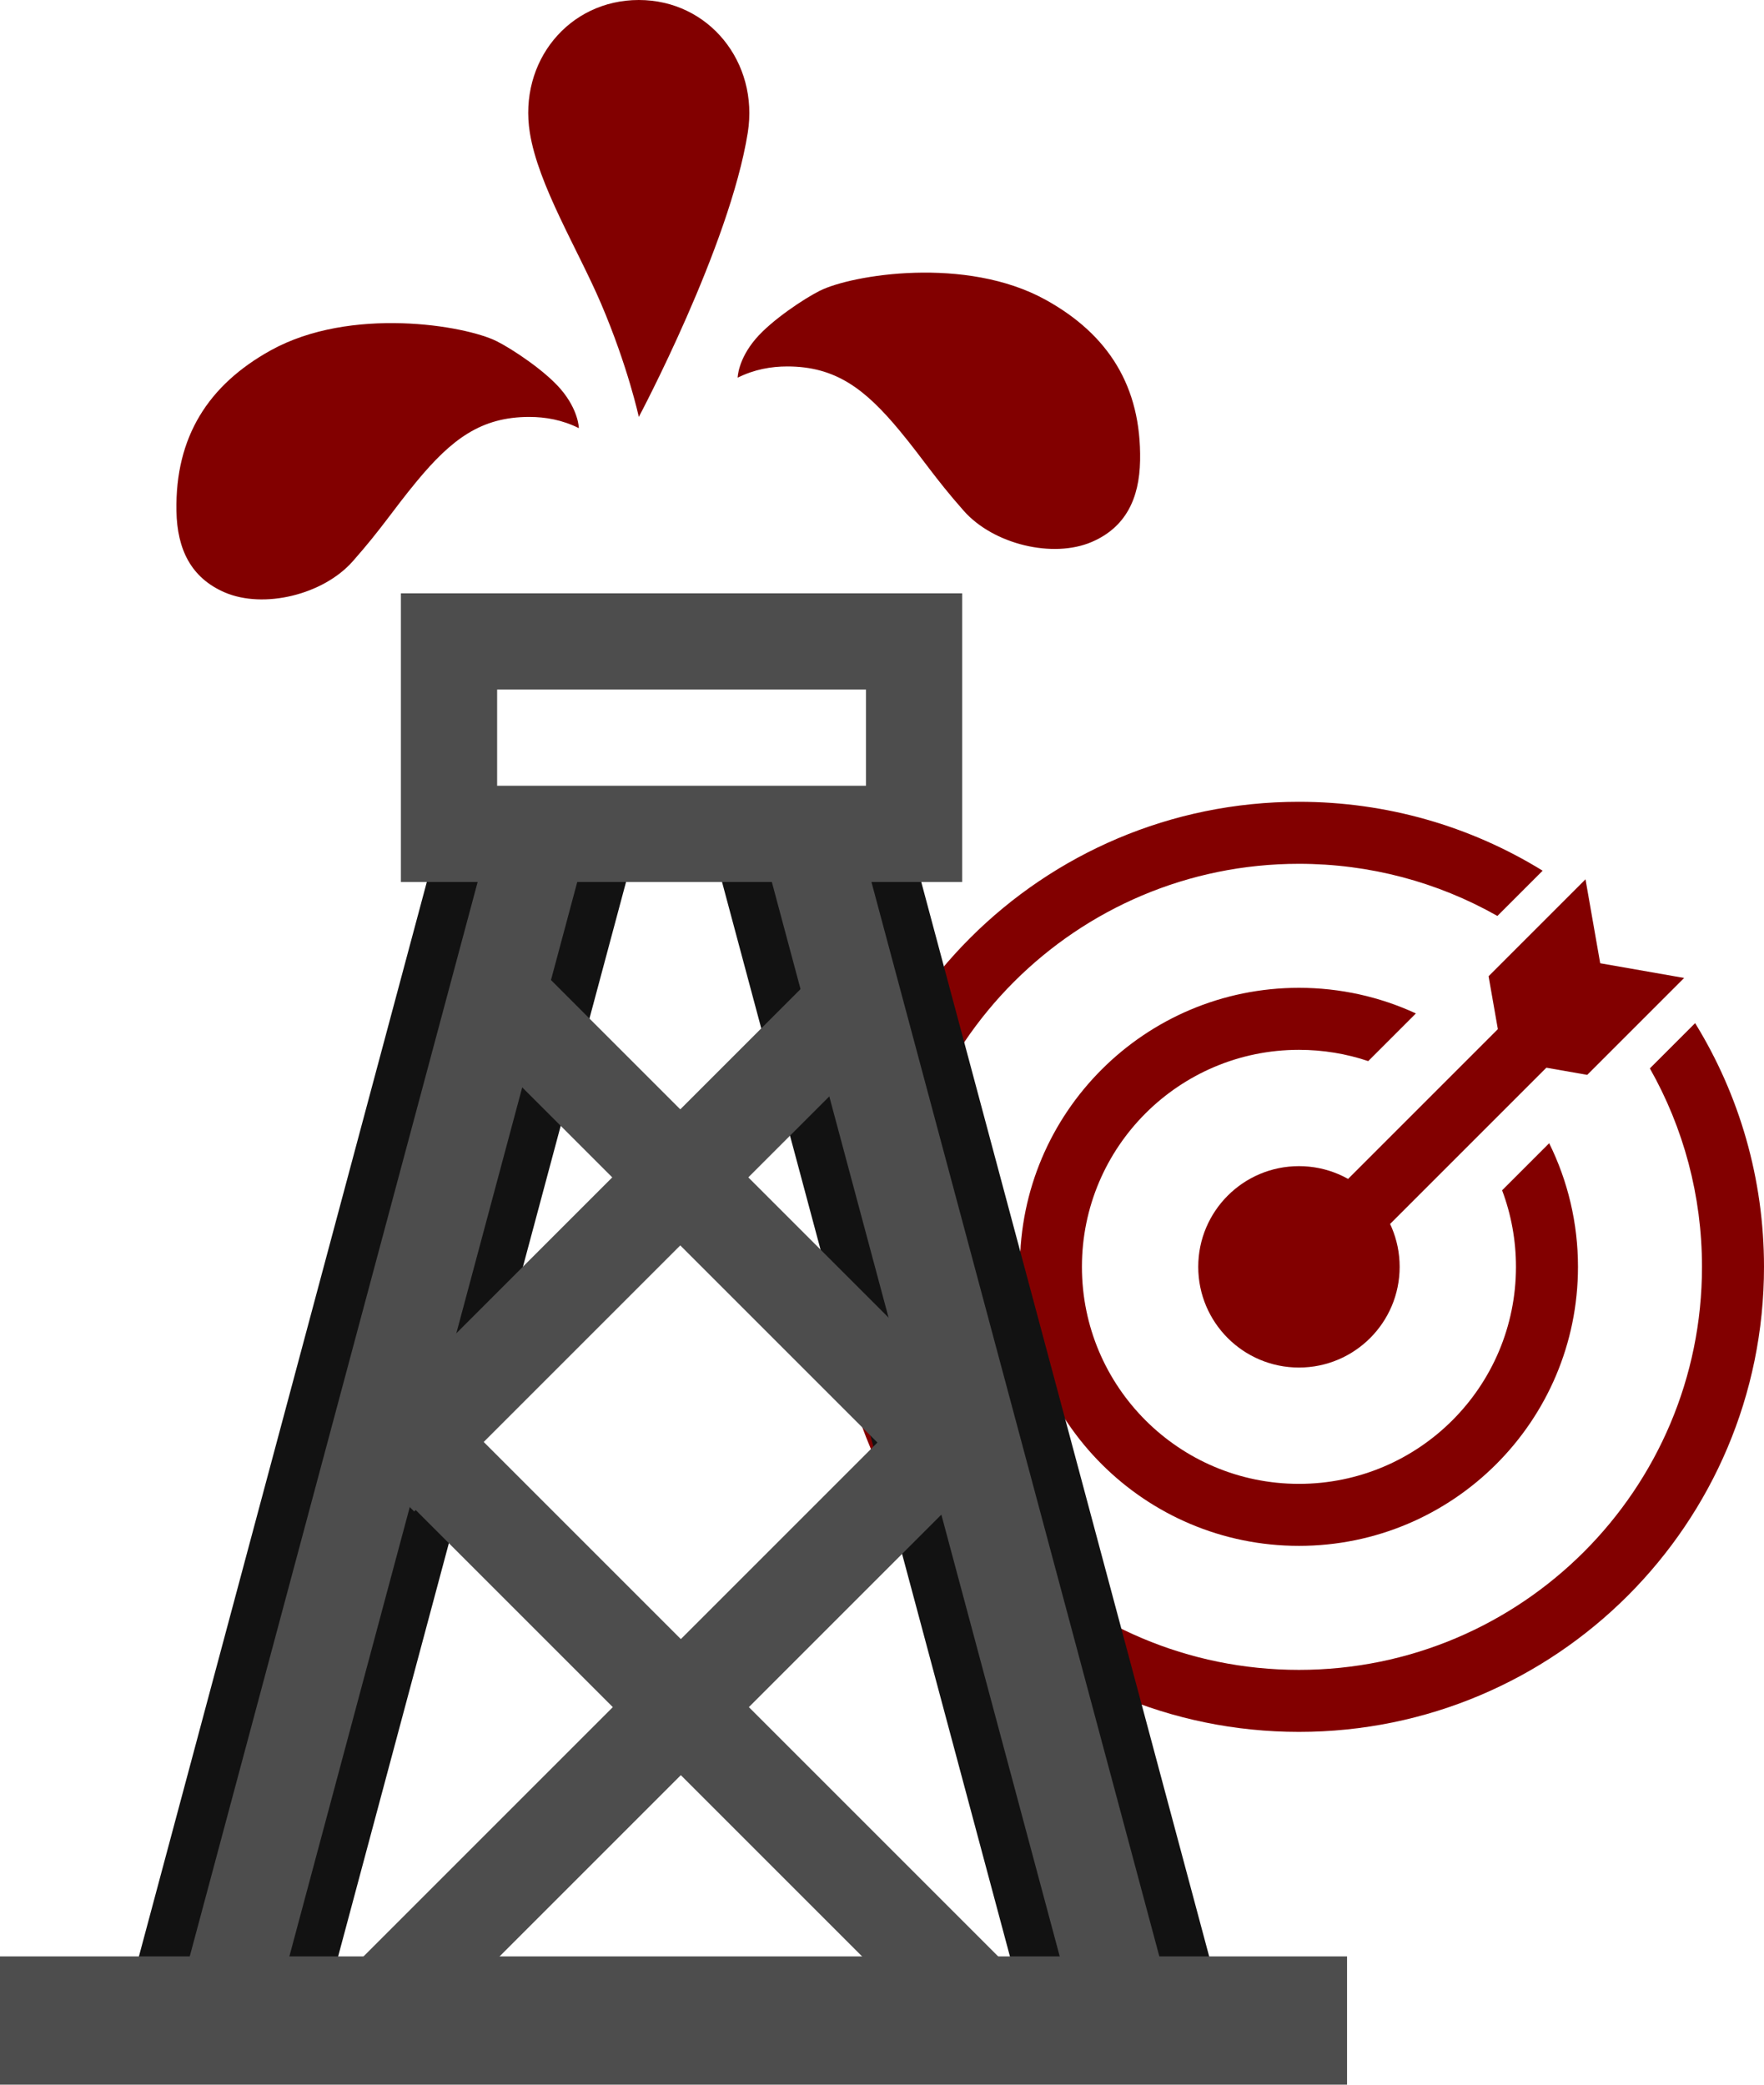
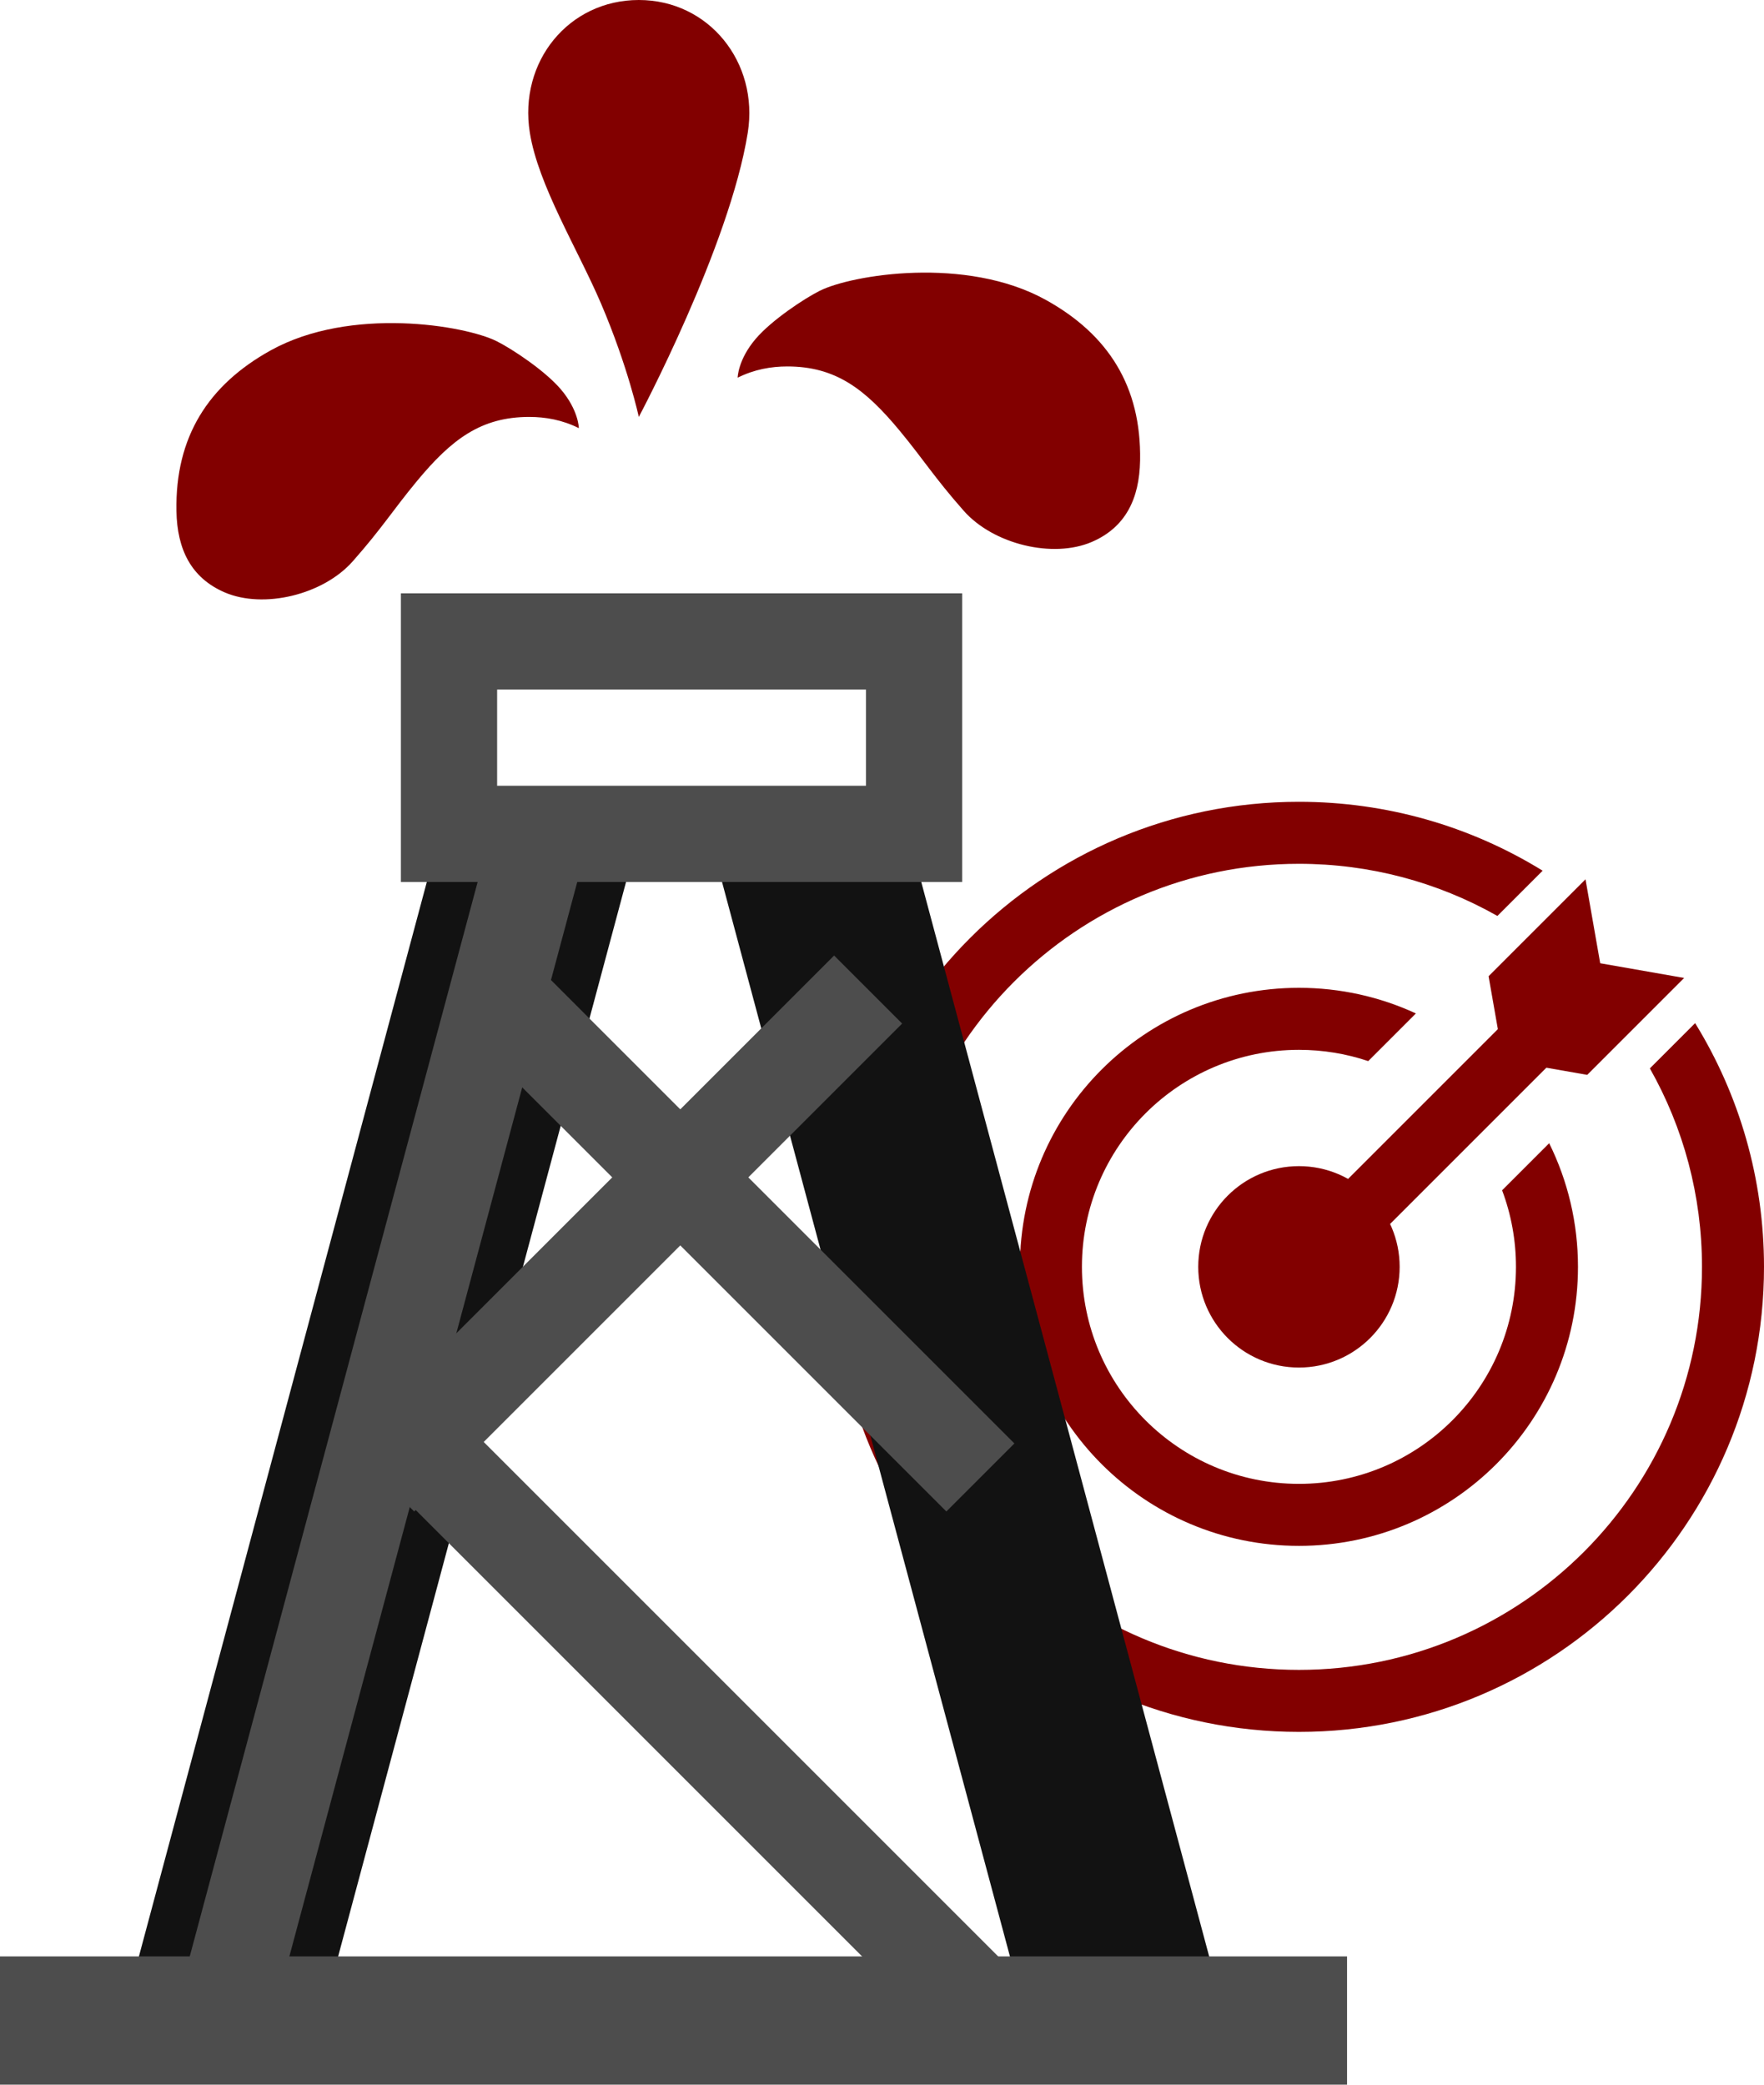
<svg xmlns="http://www.w3.org/2000/svg" xmlns:ns1="http://www.bohemiancoding.com/sketch/ns" width="110px" height="130px" viewBox="0 0 110 130" version="1.1">
  <title>jvec-transaction-support</title>
  <desc>Created with Sketch.</desc>
  <defs />
  <g id="Welcome" stroke="none" stroke-width="1" fill="none" fill-rule="evenodd" ns1:type="MSPage">
    <g id="Services-Alt" ns1:type="MSArtboardGroup" transform="translate(-344, -992)">
      <g id="Our-Services" ns1:type="MSLayerGroup" transform="translate(253, 74)">
        <g id="jvec-transaction-support" transform="translate(91, 918)" ns1:type="MSShapeGroup">
          <g id="Group" transform="translate(52, 50)" fill="#820000">
            <path d="M44.196,4.296 C39.677,1.509 34.451,0 29,0 C12.984,0 0,12.984 0,29 C0,45.016 12.984,58 29,58 C45.016,58 58,45.016 58,29 C58,23.526 56.474,18.296 53.705,13.803 L50.883,16.625 C52.984,20.335 54.133,24.574 54.133,29 C54.133,42.881 42.881,54.133 29,54.133 C15.119,54.133 3.867,42.881 3.867,29 C3.867,15.119 15.119,3.867 29,3.867 C33.411,3.867 37.646,5.004 41.374,7.118 L44.196,4.296 Z" id="Shape" />
            <path d="M36.293,13.198 C34.039,12.156 31.561,11.6 29,11.6 C19.39,11.6 11.6,19.39 11.6,29 C11.6,38.61 19.39,46.4 29,46.4 C38.61,46.4 46.4,38.61 46.4,29 C46.4,26.281 45.773,23.656 44.604,21.292 L41.669,24.227 C42.235,25.731 42.533,27.342 42.533,29 C42.533,36.474 36.474,42.533 29,42.533 C21.526,42.533 15.467,36.474 15.467,29 C15.467,21.526 21.526,15.467 29,15.467 C30.493,15.467 31.948,15.709 33.321,16.17 L36.293,13.198 Z" id="Shape" />
            <circle id="Oval-20" stroke="#820000" stroke-width="0.96" cx="29" cy="29" r="5.8" />
            <path d="M21.978,23.21 L48.194,23.21" id="Path-81" stroke="#820000" stroke-width="3.84" transform="translate(35.086, 23.21) rotate(-45) translate(-35.086, -23.21) " />
            <path d="M46.869,4.833 L47.786,10.068 L53.021,10.985 L46.977,17.029 L41.743,16.112 L40.825,10.877 L46.869,4.833 Z" id="Rectangle-37" />
          </g>
          <path d="M24,126.959 L24,48.929" id="Path-64" stroke="#121212" stroke-width="12" fill="#231F20" transform="translate(24, 87.944) rotate(-345) translate(-24, -87.944) " />
          <path d="M60.064,126.959 L60.064,48.929" id="Path-64" stroke="#121212" stroke-width="12" fill="#231F20" transform="translate(60.064, 87.944) scale(-1, 1) rotate(-345) translate(-60.064, -87.944) " />
          <rect id="Rectangle-39" stroke="#4D4D4D" stroke-width="6" x="28" y="40" width="29" height="12" />
          <path d="M0,126 L84,126" id="Path-63" stroke="#4D4D4D" stroke-width="8" fill="#231F20" />
-           <path d="M40.456,81.941 L40.456,134.971" id="Path-65" stroke="#4D4D4D" stroke-width="6" fill="#231F20" transform="translate(40.456, 108.456) rotate(-315) translate(-40.456, -108.456) " />
          <path d="M44.456,81.941 L44.456,134.971" id="Path-65" stroke="#4D4D4D" stroke-width="6" fill="#231F20" transform="translate(44.456, 108.456) scale(-1, 1) rotate(-315) translate(-44.456, -108.456) " />
          <path d="M23.546,126.891 L23.546,52.861" id="Path-64" stroke="#4D4D4D" stroke-width="6" fill="#231F20" transform="translate(23.546, 89.876) rotate(-345) translate(-23.546, -89.876) " />
-           <path d="M60.581,126.891 L60.581,52.861" id="Path-64" stroke="#4D4D4D" stroke-width="6" fill="#231F20" transform="translate(60.581, 89.876) scale(-1, 1) rotate(-345) translate(-60.581, -89.876) " />
          <path d="M45.921,55.406 L45.921,98.436" id="Path-65" stroke="#4D4D4D" stroke-width="6" fill="#231F20" transform="translate(45.921, 76.921) scale(-1, 1) rotate(-315) translate(-45.921, -76.921) " />
          <path d="M38.921,55.406 L38.921,98.436" id="Path-65" stroke="#4D4D4D" stroke-width="6" fill="#231F20" transform="translate(38.921, 76.921) rotate(-315) translate(-38.921, -76.921) " />
          <g id="Oval-17-+-Path-+-Path" transform="translate(11, 0)" fill="#820000">
            <path d="M26.47,18.909 C28.16,22.857 28.835,26 28.835,26 C28.835,26 34.497,15.364 35.63,8.273 C36.328,3.901 33.213,0 28.835,0 C24.456,0 21.333,3.853 22.039,8.273 C22.562,11.549 25.017,15.518 26.47,18.909 Z" id="Oval-17" />
            <path d="M23.973,24.278 C22.974,23.105 20.919,21.751 19.973,21.278 C17.992,20.288 10.861,19.089 5.88,21.849 C2,24 -0.081,27.232 0.002,31.867 C0.045,34.266 0.921,36.041 3.013,36.942 C5.439,37.985 9.151,37.096 11,35 C12.849,32.904 13.5,31.81 15,30 C17.164,27.389 19,26 22,26 C23.016,26 24.06,26.183 25.096,26.699 C25.096,26.699 25.087,25.587 23.973,24.278 Z" id="Path" />
            <path d="M58.973,21.131 C57.974,19.957 55.919,18.603 54.973,18.131 C52.992,17.14 45.861,15.941 40.88,18.702 C37,20.852 34.919,24.085 35.002,28.72 C35.045,31.119 35.921,32.894 38.013,33.795 C40.439,34.838 44.151,33.948 46,31.852 C47.849,29.756 48.5,28.663 50,26.852 C52.164,24.241 54,22.852 57,22.852 C58.016,22.852 59.06,23.036 60.096,23.552 C60.096,23.552 60.087,22.439 58.973,21.131 Z" id="Path" transform="translate(47.548, 25.616) scale(-1, 1) translate(-47.548, -25.616) " />
          </g>
        </g>
      </g>
    </g>
  </g>
</svg>